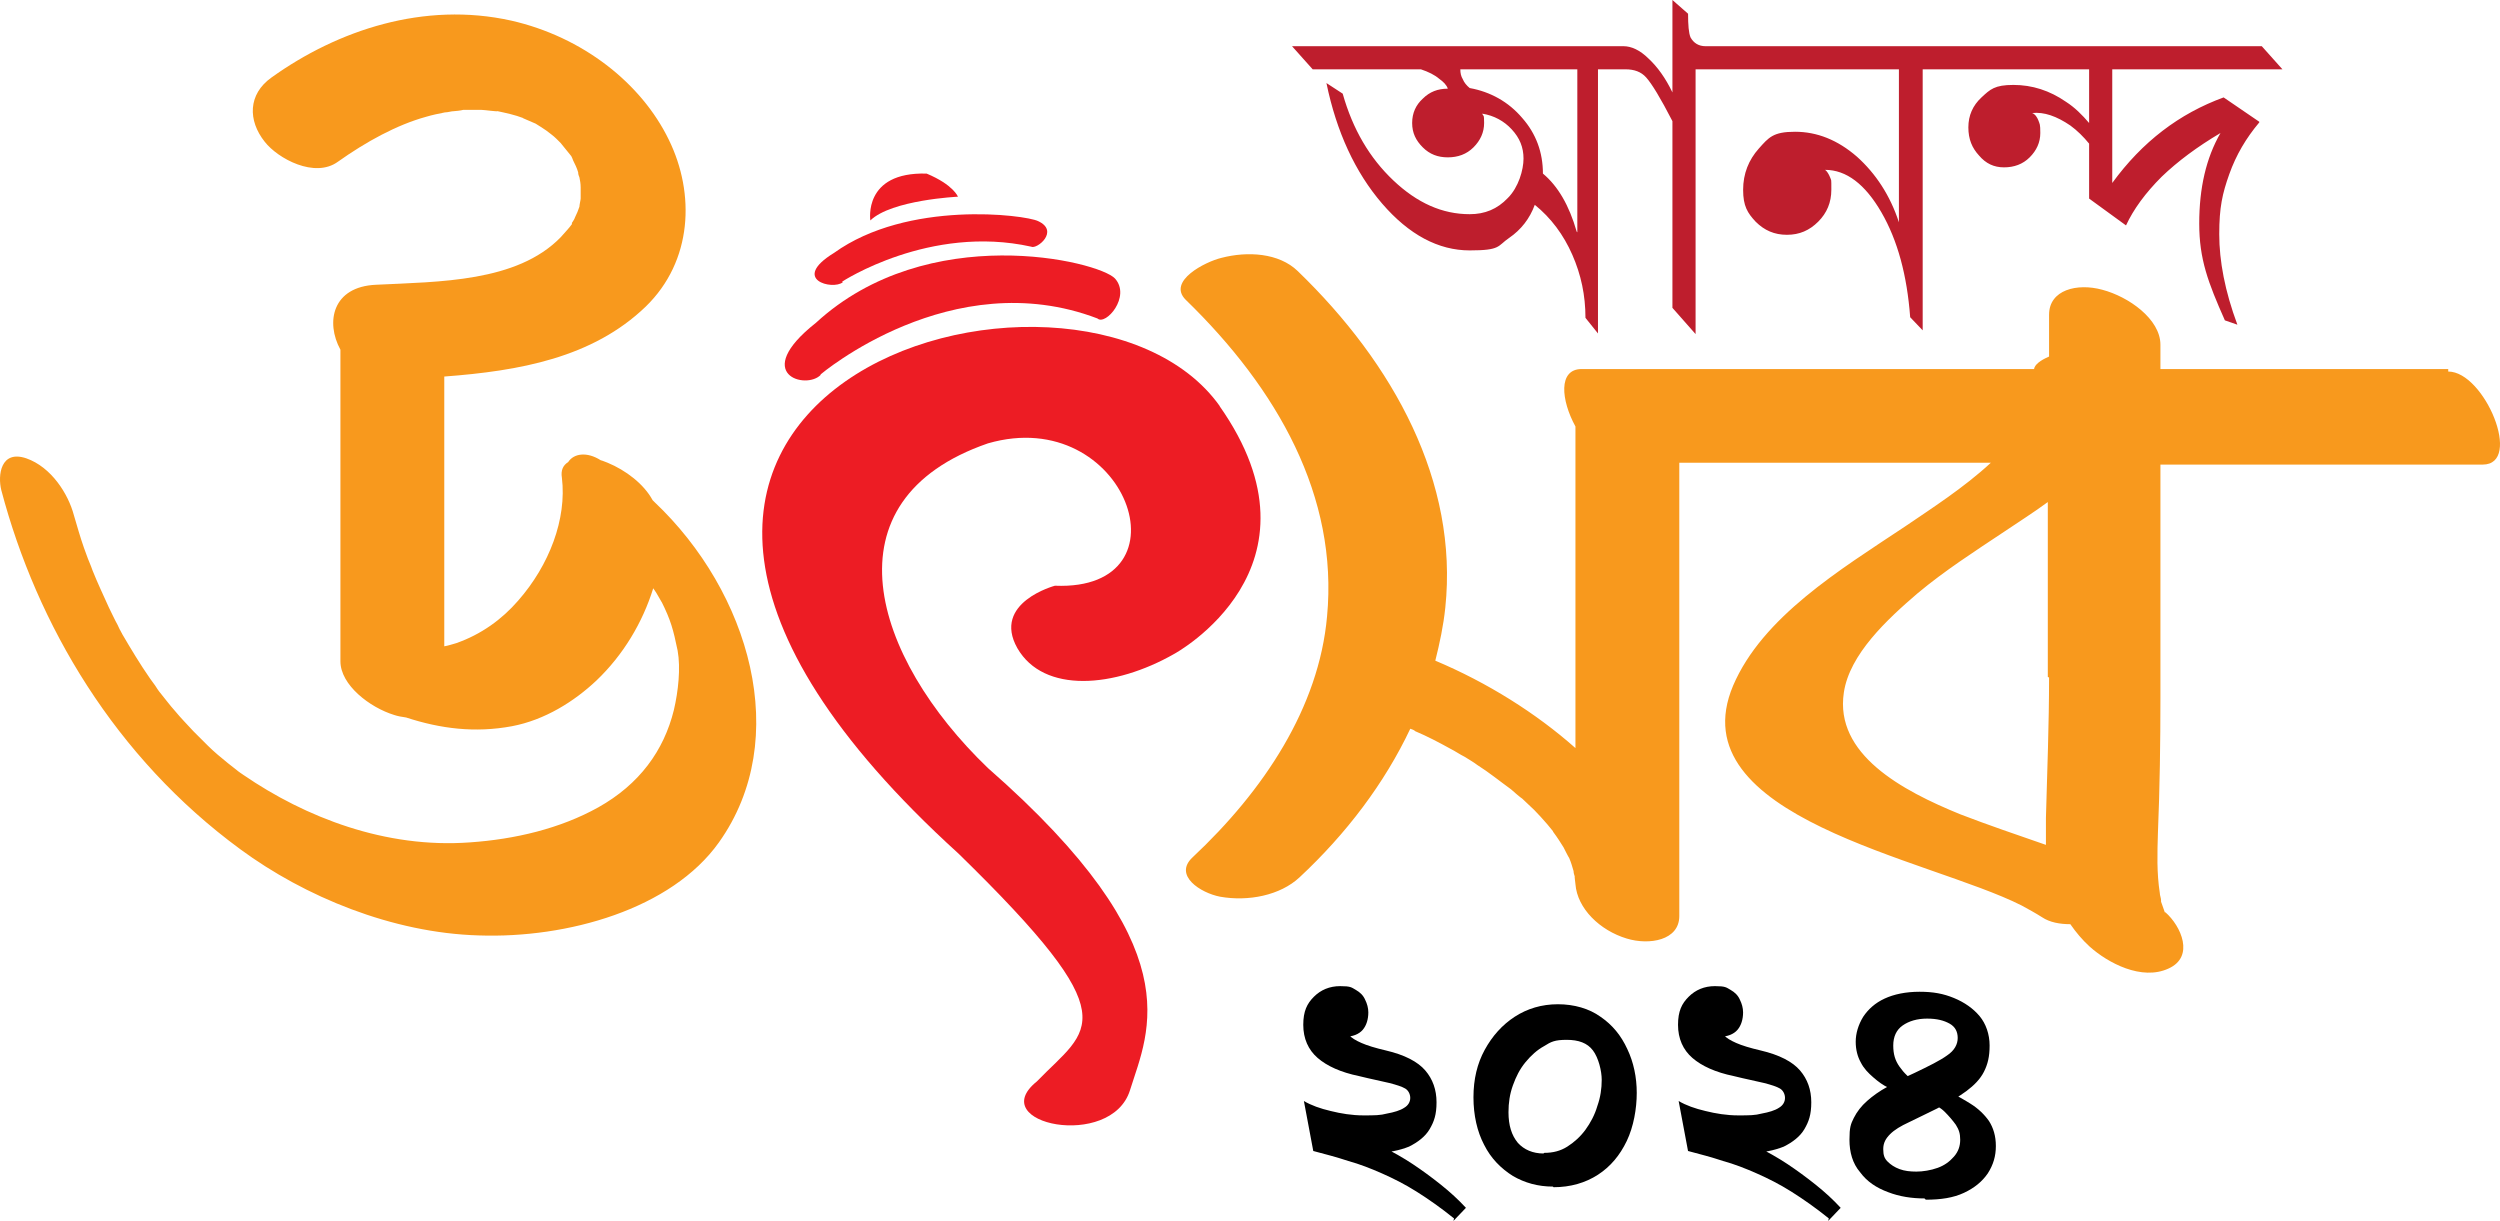
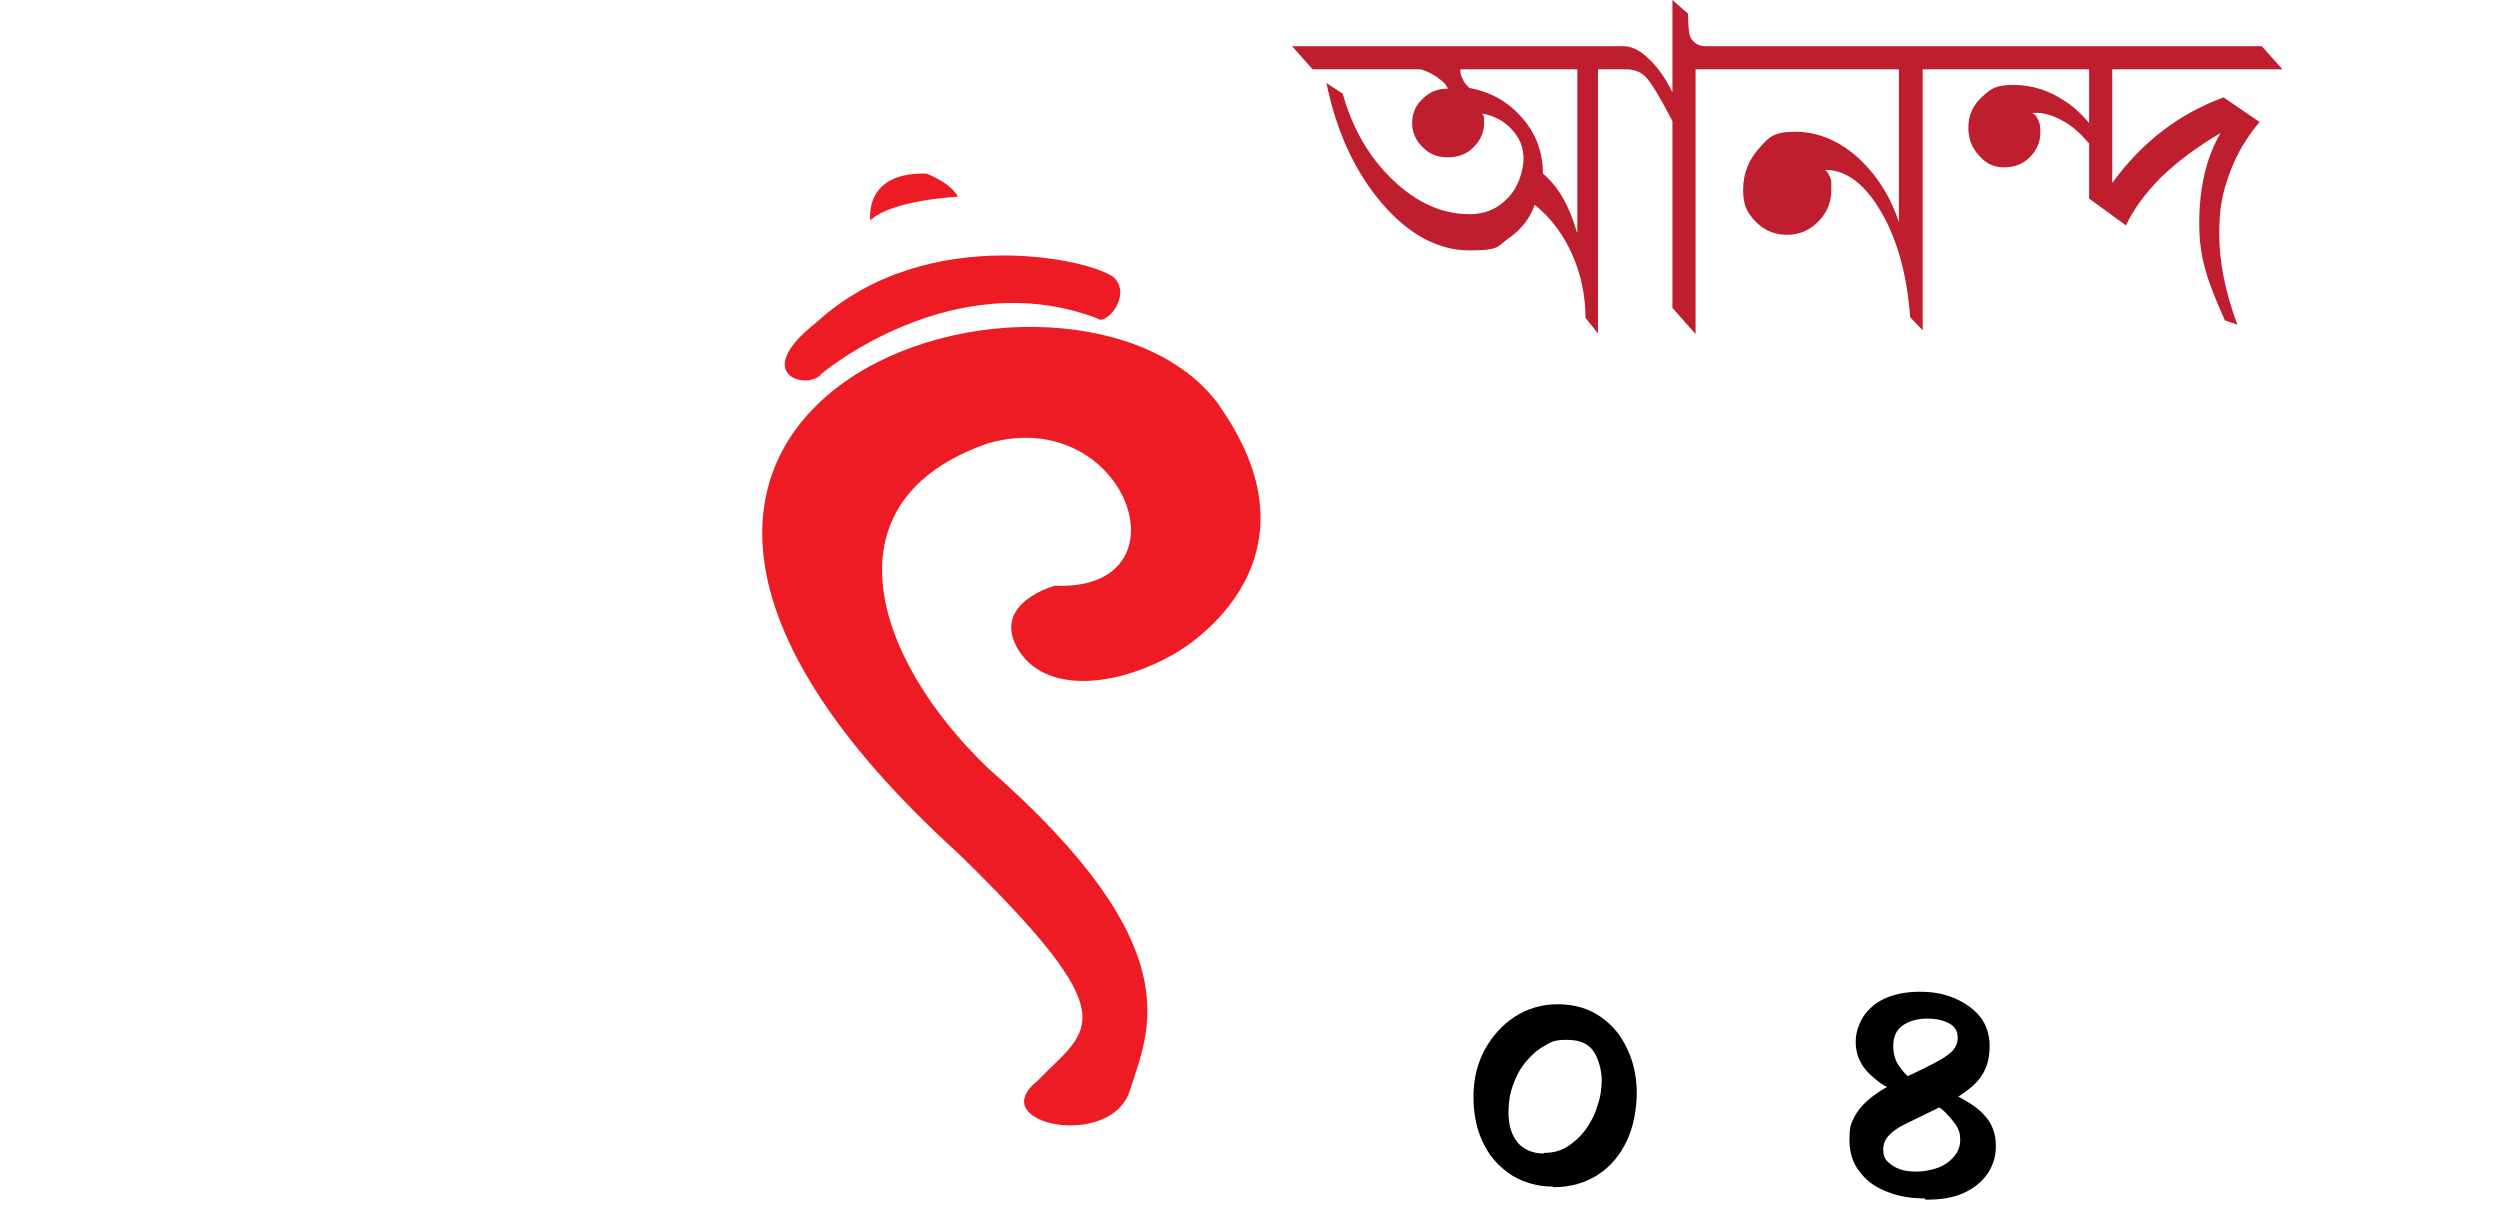
<svg xmlns="http://www.w3.org/2000/svg" width="172" height="84" viewBox="0 0 172 84" fill="none">
-   <path d="M44.9 34.413C44.297 33.295 43.049 32.35 41.801 31.835C41.671 31.792 41.499 31.706 41.327 31.663C40.38 31.061 39.476 31.19 39.089 31.792C38.744 32.007 38.572 32.35 38.658 32.866C39.003 35.701 37.797 38.88 35.645 41.329C34.526 42.618 33.105 43.649 31.384 44.251C31.082 44.337 30.824 44.423 30.566 44.466V25.906C35.731 25.519 40.767 24.617 44.426 21.094C47.655 17.958 47.827 13.318 46.019 9.623C44.125 5.714 40.079 2.535 35.172 1.418C29.189 0.086 23.248 2.062 18.686 5.327C17.05 6.487 17.05 8.292 18.212 9.752C19.116 10.912 21.656 12.287 23.248 11.127C25.185 9.752 27.294 8.592 29.318 8.034C29.748 7.905 30.178 7.819 30.609 7.733C30.824 7.733 31.039 7.647 31.255 7.647C31.298 7.647 31.728 7.604 31.857 7.561C32.288 7.561 32.718 7.561 33.149 7.561C33.321 7.561 34.225 7.69 34.225 7.647C34.827 7.776 35.43 7.905 35.989 8.12C35.817 8.077 36.678 8.421 36.85 8.506C36.98 8.592 37.41 8.85 37.582 8.979C37.797 9.151 38.056 9.323 38.271 9.538C38.357 9.623 38.4 9.666 38.443 9.709C38.443 9.709 38.529 9.795 38.572 9.838C38.831 10.139 39.046 10.44 39.304 10.741C39.347 10.826 39.39 10.912 39.433 11.041C39.562 11.299 39.691 11.557 39.778 11.857C39.778 11.986 39.821 12.115 39.864 12.201C39.907 12.416 39.95 12.631 39.95 12.889C39.95 12.76 39.95 13.49 39.95 13.662C39.95 13.748 39.864 14.091 39.864 14.22C39.778 14.478 39.691 14.693 39.562 14.951C39.519 15.08 39.433 15.209 39.347 15.337C39.347 15.337 39.347 15.38 39.347 15.423C39.132 15.724 38.831 16.025 38.572 16.326C35.559 19.419 30.221 19.376 25.874 19.591C22.861 19.72 22.387 22.168 23.421 24.059V45.497C23.421 47.129 25.444 48.676 27.122 49.191C27.381 49.277 27.639 49.32 27.94 49.363C30.308 50.137 32.675 50.437 35.215 49.965C37.496 49.535 39.519 48.246 41.026 46.828C42.877 45.067 44.211 42.833 44.943 40.47C44.943 40.47 44.986 40.556 45.029 40.599C45.115 40.685 45.675 41.716 45.502 41.372C46.148 42.661 46.32 43.306 46.622 44.766C46.837 45.969 46.665 47.559 46.363 48.848C45.675 51.64 43.996 53.96 41.155 55.55C38.529 57.011 35.43 57.741 32.331 57.956C26.52 58.385 21.01 56.237 16.748 53.316C16.748 53.316 16.361 53.058 16.275 52.972C16.06 52.8 15.888 52.671 15.672 52.499C15.199 52.113 14.725 51.726 14.295 51.297C14.08 51.082 13.865 50.867 13.649 50.652C13.649 50.652 13.391 50.394 13.305 50.308C12.874 49.836 12.444 49.406 12.057 48.934C11.669 48.504 11.325 48.031 10.938 47.559C10.895 47.516 10.765 47.301 10.679 47.172C10.55 47 10.464 46.871 10.335 46.7C9.646 45.712 9.001 44.637 8.398 43.606C8.398 43.563 8.312 43.477 8.312 43.434C8.226 43.306 8.14 43.091 8.097 43.005C7.881 42.618 7.709 42.232 7.494 41.802C7.107 40.943 6.719 40.126 6.375 39.267C6.246 38.88 6.073 38.537 5.944 38.15C5.944 38.15 5.815 37.806 5.772 37.678C5.514 36.947 5.299 36.174 5.083 35.444C4.696 33.983 3.534 32.136 1.812 31.534C0.047 30.933 -0.168 32.694 0.09 33.725C2.544 43.005 7.924 52.113 16.533 58.428C20.967 61.693 26.993 64.185 32.933 64.357C39.046 64.572 46.191 62.553 49.462 57.956C54.542 50.824 51.572 40.728 45.029 34.541L44.9 34.413ZM168.438 25.39H148.637V23.715C148.637 21.953 146.442 20.407 144.634 19.934C142.913 19.462 140.976 19.934 140.976 21.653V24.531C140.373 24.789 139.986 25.09 139.942 25.39H108.821C107.185 25.39 107.401 27.539 108.391 29.343V51.468C105.679 49.062 102.321 46.957 98.749 45.454C99.05 44.251 99.308 43.048 99.437 41.802C100.341 33.167 95.908 25.047 89.279 18.645C87.987 17.4 85.835 17.271 84.027 17.743C82.951 18.001 80.282 19.333 81.574 20.622C87.901 26.765 92.077 34.155 91.302 42.403C90.742 48.676 86.954 54.39 82.047 58.987C80.713 60.233 82.607 61.435 83.941 61.693C85.878 62.037 88.074 61.607 89.408 60.361C92.636 57.354 95.262 53.874 97.027 50.137C97.156 50.179 97.285 50.222 97.371 50.308C98.189 50.652 99.007 51.082 99.782 51.511C100.126 51.683 100.427 51.898 100.772 52.07C100.772 52.07 101.547 52.542 101.633 52.628C102.451 53.144 103.182 53.745 103.957 54.304C104.043 54.39 104.646 54.905 104.732 54.948C104.99 55.206 105.291 55.464 105.55 55.722C105.851 56.022 106.152 56.366 106.454 56.71C106.583 56.882 106.712 57.011 106.841 57.182C106.841 57.182 106.841 57.225 106.884 57.268C107.142 57.612 107.358 57.956 107.573 58.299C107.616 58.385 107.917 58.987 107.96 59.03C108.089 59.33 108.175 59.631 108.262 59.932C108.262 60.061 108.305 60.19 108.348 60.319C108.305 60.19 108.391 60.791 108.391 60.834C108.52 62.51 110.069 64.013 111.92 64.572C113.47 65.044 115.536 64.701 115.536 63.025V31.835H136.972C135.121 33.553 132.84 35.014 131.075 36.217C126.556 39.224 121.261 42.446 119.238 47.172C115.407 56.237 132.711 59.073 139.082 62.295C139.555 62.553 140.029 62.81 140.502 63.111C141.019 63.455 141.707 63.584 142.439 63.584C142.826 64.142 143.257 64.658 143.773 65.13C145.022 66.247 147.346 67.493 149.197 66.634C151.005 65.818 150.058 63.712 148.982 62.767C148.982 62.767 148.982 62.767 148.939 62.767C148.853 62.51 148.767 62.295 148.681 62.037C148.681 62.037 148.681 61.994 148.681 61.951C148.681 61.779 148.594 61.607 148.594 61.435C148.379 60.061 148.422 58.686 148.465 57.311C148.594 54.175 148.637 51.082 148.637 47.989V31.964H170.806C173.603 31.964 170.935 25.562 168.438 25.562V25.39ZM140.976 46.614C140.976 49.836 140.846 53.058 140.76 56.28C140.76 56.882 140.76 57.526 140.76 58.127C138.78 57.44 136.757 56.753 134.863 56.022C130.86 54.39 126.211 51.898 126.857 47.645C127.244 45.024 129.827 42.618 131.936 40.814C133.787 39.267 135.853 37.935 137.919 36.561C138.866 35.916 139.899 35.272 140.889 34.541V46.571L140.976 46.614Z" fill="#F8991D" />
  <path d="M155.439 8.378L152.985 6.702C149.929 7.819 147.39 9.752 145.323 12.588V4.769H157.032L155.611 3.179H117.344C116.871 3.179 116.526 2.964 116.311 2.578C116.182 2.277 116.139 1.718 116.139 0.945L115.063 0V6.358C114.589 5.37 114.03 4.597 113.427 4.038C112.825 3.437 112.222 3.179 111.705 3.179H88.892L90.312 4.769H97.759C98.275 4.941 98.706 5.155 99.007 5.413C99.309 5.628 99.524 5.843 99.61 6.101C98.921 6.101 98.362 6.315 97.888 6.788C97.415 7.218 97.156 7.776 97.156 8.463C97.156 9.151 97.415 9.666 97.888 10.139C98.362 10.612 98.921 10.826 99.61 10.826C100.299 10.826 100.901 10.612 101.375 10.139C101.848 9.666 102.107 9.108 102.107 8.463C102.107 7.819 102.063 8.034 101.977 7.819C102.795 7.948 103.484 8.335 104 8.893C104.56 9.495 104.818 10.139 104.818 10.912C104.818 11.686 104.474 12.889 103.742 13.619C103.01 14.392 102.15 14.736 101.116 14.736C99.222 14.736 97.501 13.963 95.865 12.416C94.229 10.869 93.067 8.893 92.378 6.444L91.259 5.714C91.948 9.065 93.239 11.857 95.09 14.006C96.941 16.154 98.964 17.228 101.116 17.228C103.269 17.228 103.01 16.927 103.828 16.369C104.646 15.81 105.249 15.037 105.593 14.091C106.712 14.994 107.573 16.154 108.176 17.529C108.778 18.903 109.08 20.321 109.08 21.868L109.941 22.942V4.769H111.835C112.437 4.769 112.911 4.941 113.255 5.327C113.642 5.757 114.245 6.745 115.063 8.335V21.18L116.656 22.985V4.769H130.645V15.294C130.043 13.447 129.052 11.943 127.761 10.783C126.427 9.623 125.006 9.065 123.5 9.065C121.993 9.065 121.692 9.452 121.003 10.225C120.314 10.998 119.927 11.943 119.927 13.06C119.927 14.177 120.228 14.65 120.788 15.252C121.391 15.853 122.079 16.154 122.94 16.154C123.801 16.154 124.49 15.853 125.092 15.252C125.695 14.65 125.996 13.92 125.996 13.06C125.996 12.201 125.996 12.459 125.91 12.201C125.824 11.986 125.695 11.772 125.566 11.686C127.029 11.686 128.321 12.674 129.44 14.607C130.559 16.54 131.205 18.946 131.42 21.825L132.281 22.727V4.769H143.731V8.463C143.257 7.905 142.741 7.389 142.138 7.003C141.019 6.229 139.814 5.843 138.522 5.843C137.231 5.843 136.93 6.144 136.327 6.702C135.724 7.261 135.423 7.948 135.423 8.764C135.423 9.581 135.681 10.182 136.155 10.697C136.628 11.256 137.188 11.514 137.877 11.514C138.565 11.514 139.168 11.299 139.641 10.826C140.115 10.354 140.373 9.795 140.373 9.151C140.373 8.506 140.33 8.549 140.244 8.292C140.158 8.077 140.029 7.862 139.814 7.776C140.632 7.69 141.492 7.991 142.439 8.635C142.913 8.979 143.343 9.409 143.731 9.881V13.662L146.27 15.509C146.787 14.392 147.605 13.275 148.724 12.158C149.843 11.084 151.177 10.096 152.77 9.151C151.78 10.869 151.307 12.931 151.307 15.38C151.307 17.829 151.909 19.419 153.071 22.04L153.932 22.34C153.071 20.02 152.684 17.958 152.684 16.111C152.684 14.263 152.899 13.318 153.373 11.986C153.846 10.655 154.535 9.495 155.439 8.421V8.378ZM108.477 15.939C107.961 14.134 107.186 12.803 106.153 11.943C106.153 10.483 105.679 9.194 104.732 8.12C103.785 7.003 102.537 6.315 101.116 6.058C100.901 5.886 100.729 5.671 100.643 5.456C100.514 5.241 100.471 5.027 100.471 4.769H108.52V15.982L108.477 15.939Z" fill="#BE1E2D" />
  <path d="M83.94 27.968C74.298 14.306 30.78 26.808 65.947 58.729C77.785 70.286 74.944 70.672 71.328 74.41C67.712 77.332 76.45 79.136 77.742 75.011C79.033 70.887 82.089 65.216 67.971 52.843C60.007 45.196 56.65 34.413 67.971 30.503C77.483 27.753 82.089 40.685 72.576 40.298C72.576 40.298 68.229 41.458 69.994 44.594C71.802 47.731 76.666 47.344 80.798 44.981C80.798 44.981 91.731 39.052 83.897 27.925L83.94 27.968Z" fill="#ED1C24" />
  <path d="M56.436 25.777C56.436 25.777 65.475 18.087 75.504 21.91C76.064 22.426 77.829 20.407 76.71 19.161C75.59 17.958 63.839 15.123 56.134 22.211C51.615 25.777 55.489 26.851 56.479 25.777H56.436Z" fill="#ED1C24" />
-   <path d="M57.941 19.376C57.941 19.376 63.967 15.423 70.94 16.97C71.328 17.185 72.92 15.896 71.414 15.209C70.51 14.779 62.46 13.748 57.381 17.4C54.368 19.247 57.295 19.977 57.984 19.419L57.941 19.376Z" fill="#ED1C24" />
  <path d="M65.906 13.533C65.906 13.533 65.604 12.717 63.753 11.943C59.363 11.815 59.879 15.166 59.879 15.166C61.343 13.748 65.906 13.533 65.906 13.533Z" fill="#ED1C24" />
-   <path d="M100.038 83.828C99.134 83.098 98.274 82.496 97.456 81.981C96.638 81.465 95.863 81.079 95.088 80.735C94.313 80.391 93.539 80.09 92.764 79.876C91.989 79.618 91.171 79.403 90.353 79.188L89.708 75.751C90.224 76.052 90.827 76.267 91.559 76.439C92.247 76.611 93.022 76.739 93.797 76.739C94.572 76.739 94.959 76.739 95.433 76.611C95.906 76.525 96.337 76.396 96.595 76.224C96.896 76.052 97.025 75.794 97.025 75.537C97.025 75.279 96.896 75.021 96.681 74.892C96.466 74.763 96.078 74.634 95.562 74.505C95.045 74.376 94.356 74.248 93.496 74.033C92.247 73.775 91.3 73.345 90.655 72.787C90.009 72.228 89.665 71.455 89.665 70.51C89.665 69.565 89.923 69.049 90.396 68.577C90.87 68.104 91.472 67.846 92.204 67.846C92.936 67.846 92.979 67.932 93.28 68.104C93.582 68.276 93.797 68.491 93.926 68.791C94.055 69.049 94.141 69.35 94.141 69.651C94.141 70.123 94.012 70.553 93.754 70.854C93.496 71.154 93.065 71.326 92.549 71.326C92.032 71.326 92.161 71.326 92.032 71.326C91.903 71.326 91.774 71.24 91.645 71.154L92.506 70.467C92.506 70.725 92.635 70.983 92.807 71.197C92.979 71.412 93.28 71.584 93.668 71.756C94.055 71.928 94.615 72.1 95.347 72.271C96.638 72.572 97.542 73.045 98.058 73.646C98.575 74.248 98.833 74.978 98.833 75.837C98.833 76.696 98.661 77.169 98.36 77.685C98.058 78.2 97.542 78.587 96.939 78.888C96.293 79.145 95.519 79.317 94.572 79.317C93.625 79.317 93.926 79.317 93.668 79.317C93.409 79.317 93.151 79.317 92.979 79.231L93.065 78.2C93.754 78.329 94.486 78.587 95.174 78.93C95.863 79.274 96.552 79.661 97.197 80.09C97.843 80.52 98.489 80.993 99.134 81.508C99.78 82.024 100.34 82.539 100.856 83.098L99.995 84L100.038 83.828Z" fill="black" />
  <path d="M106.84 81.637C105.807 81.637 104.903 81.379 104.086 80.907C103.268 80.391 102.579 79.704 102.106 78.759C101.632 77.856 101.374 76.739 101.374 75.493C101.374 74.248 101.632 73.174 102.149 72.228C102.665 71.283 103.354 70.51 104.215 69.951C105.076 69.393 106.066 69.092 107.185 69.092C108.304 69.092 109.337 69.393 110.112 69.951C110.93 70.51 111.532 71.24 111.963 72.185C112.393 73.088 112.608 74.119 112.608 75.193C112.608 76.267 112.393 77.513 111.92 78.501C111.446 79.489 110.801 80.262 109.94 80.821C109.079 81.379 108.046 81.68 106.884 81.68L106.84 81.637ZM106.238 79.317C106.84 79.317 107.357 79.188 107.83 78.888C108.304 78.587 108.734 78.2 109.079 77.728C109.423 77.255 109.724 76.696 109.897 76.095C110.112 75.493 110.198 74.892 110.198 74.291C110.198 73.689 109.983 72.787 109.595 72.271C109.208 71.756 108.605 71.541 107.787 71.541C106.97 71.541 106.711 71.67 106.238 71.971C105.764 72.228 105.334 72.615 104.946 73.088C104.559 73.56 104.301 74.076 104.086 74.677C103.87 75.279 103.784 75.88 103.784 76.525C103.784 77.427 104 78.114 104.43 78.63C104.86 79.102 105.463 79.36 106.195 79.36L106.238 79.317Z" fill="black" />
-   <path d="M125.822 83.828C124.918 83.098 124.057 82.496 123.239 81.981C122.421 81.465 121.646 81.079 120.871 80.735C120.097 80.391 119.322 80.09 118.547 79.876C117.772 79.618 116.954 79.403 116.136 79.188L115.491 75.751C116.007 76.052 116.61 76.267 117.342 76.439C118.03 76.611 118.805 76.739 119.58 76.739C120.355 76.739 120.742 76.739 121.216 76.611C121.689 76.525 122.12 76.396 122.378 76.224C122.679 76.052 122.808 75.794 122.808 75.537C122.808 75.279 122.679 75.021 122.464 74.892C122.249 74.763 121.861 74.634 121.345 74.505C120.828 74.376 120.14 74.248 119.279 74.033C118.03 73.775 117.083 73.345 116.438 72.787C115.792 72.228 115.448 71.455 115.448 70.51C115.448 69.565 115.706 69.049 116.18 68.577C116.653 68.104 117.256 67.846 117.987 67.846C118.719 67.846 118.762 67.932 119.064 68.104C119.365 68.276 119.58 68.491 119.709 68.791C119.838 69.049 119.924 69.35 119.924 69.651C119.924 70.123 119.795 70.553 119.537 70.854C119.279 71.154 118.848 71.326 118.332 71.326C117.815 71.326 117.944 71.326 117.815 71.326C117.686 71.326 117.557 71.24 117.428 71.154L118.289 70.467C118.289 70.725 118.418 70.983 118.59 71.197C118.762 71.412 119.064 71.584 119.451 71.756C119.838 71.928 120.398 72.1 121.13 72.271C122.421 72.572 123.325 73.045 123.841 73.646C124.358 74.248 124.616 74.978 124.616 75.837C124.616 76.696 124.444 77.169 124.143 77.685C123.841 78.2 123.325 78.587 122.722 78.888C122.077 79.145 121.302 79.317 120.355 79.317C119.408 79.317 119.709 79.317 119.451 79.317C119.193 79.317 118.934 79.317 118.762 79.231L118.848 78.2C119.537 78.329 120.269 78.587 120.957 78.93C121.646 79.274 122.335 79.661 122.981 80.09C123.626 80.52 124.272 80.993 124.918 81.508C125.563 82.024 126.123 82.539 126.639 83.098L125.778 84L125.822 83.828Z" fill="black" />
  <path d="M132.408 82.453C131.548 82.453 130.687 82.325 129.912 82.024C129.094 81.723 128.448 81.293 127.975 80.649C127.458 80.047 127.243 79.274 127.243 78.415C127.243 77.556 127.329 77.341 127.544 76.911C127.76 76.482 128.061 76.095 128.448 75.751C128.836 75.408 129.309 75.064 129.869 74.763C130.428 74.463 131.031 74.119 131.72 73.818C132.71 73.345 133.485 72.959 133.958 72.615C134.475 72.271 134.69 71.842 134.69 71.412C134.69 70.983 134.518 70.639 134.13 70.424C133.743 70.209 133.269 70.08 132.581 70.08C131.892 70.08 131.332 70.252 130.902 70.553C130.471 70.854 130.256 71.326 130.256 71.928C130.256 72.529 130.385 72.959 130.687 73.388C130.988 73.818 131.375 74.205 131.892 74.505L130.945 75.365C130.644 75.193 130.342 75.021 129.955 74.849C129.567 74.677 129.223 74.419 128.879 74.119C128.534 73.818 128.233 73.517 128.018 73.088C127.803 72.701 127.673 72.228 127.673 71.67C127.673 71.111 127.846 70.51 128.19 69.951C128.534 69.436 129.008 69.006 129.654 68.706C130.299 68.405 131.117 68.233 132.064 68.233C133.011 68.233 133.7 68.362 134.432 68.663C135.163 68.963 135.766 69.393 136.196 69.909C136.627 70.424 136.885 71.154 136.885 71.928C136.885 72.701 136.756 73.217 136.498 73.732C136.239 74.248 135.809 74.677 135.292 75.064C134.776 75.451 134.087 75.837 133.269 76.267C132.538 76.611 131.892 76.954 131.332 77.212C130.773 77.47 130.342 77.728 130.041 78.028C129.74 78.329 129.567 78.63 129.567 79.059C129.567 79.489 129.654 79.704 129.869 79.919C130.084 80.133 130.342 80.305 130.687 80.434C131.031 80.563 131.418 80.606 131.849 80.606C132.279 80.606 132.839 80.52 133.312 80.348C133.786 80.176 134.13 79.919 134.432 79.575C134.733 79.231 134.862 78.845 134.862 78.415C134.862 77.985 134.776 77.728 134.561 77.384C134.345 77.083 134.087 76.782 133.786 76.482C133.485 76.181 133.054 75.966 132.581 75.751L133.7 74.892C134.388 75.236 134.991 75.579 135.551 75.923C136.11 76.267 136.541 76.697 136.842 77.126C137.143 77.599 137.315 78.157 137.315 78.845C137.315 79.532 137.143 80.133 136.756 80.735C136.369 81.293 135.852 81.723 135.12 82.067C134.388 82.41 133.528 82.539 132.494 82.539L132.408 82.453Z" fill="black" />
</svg>